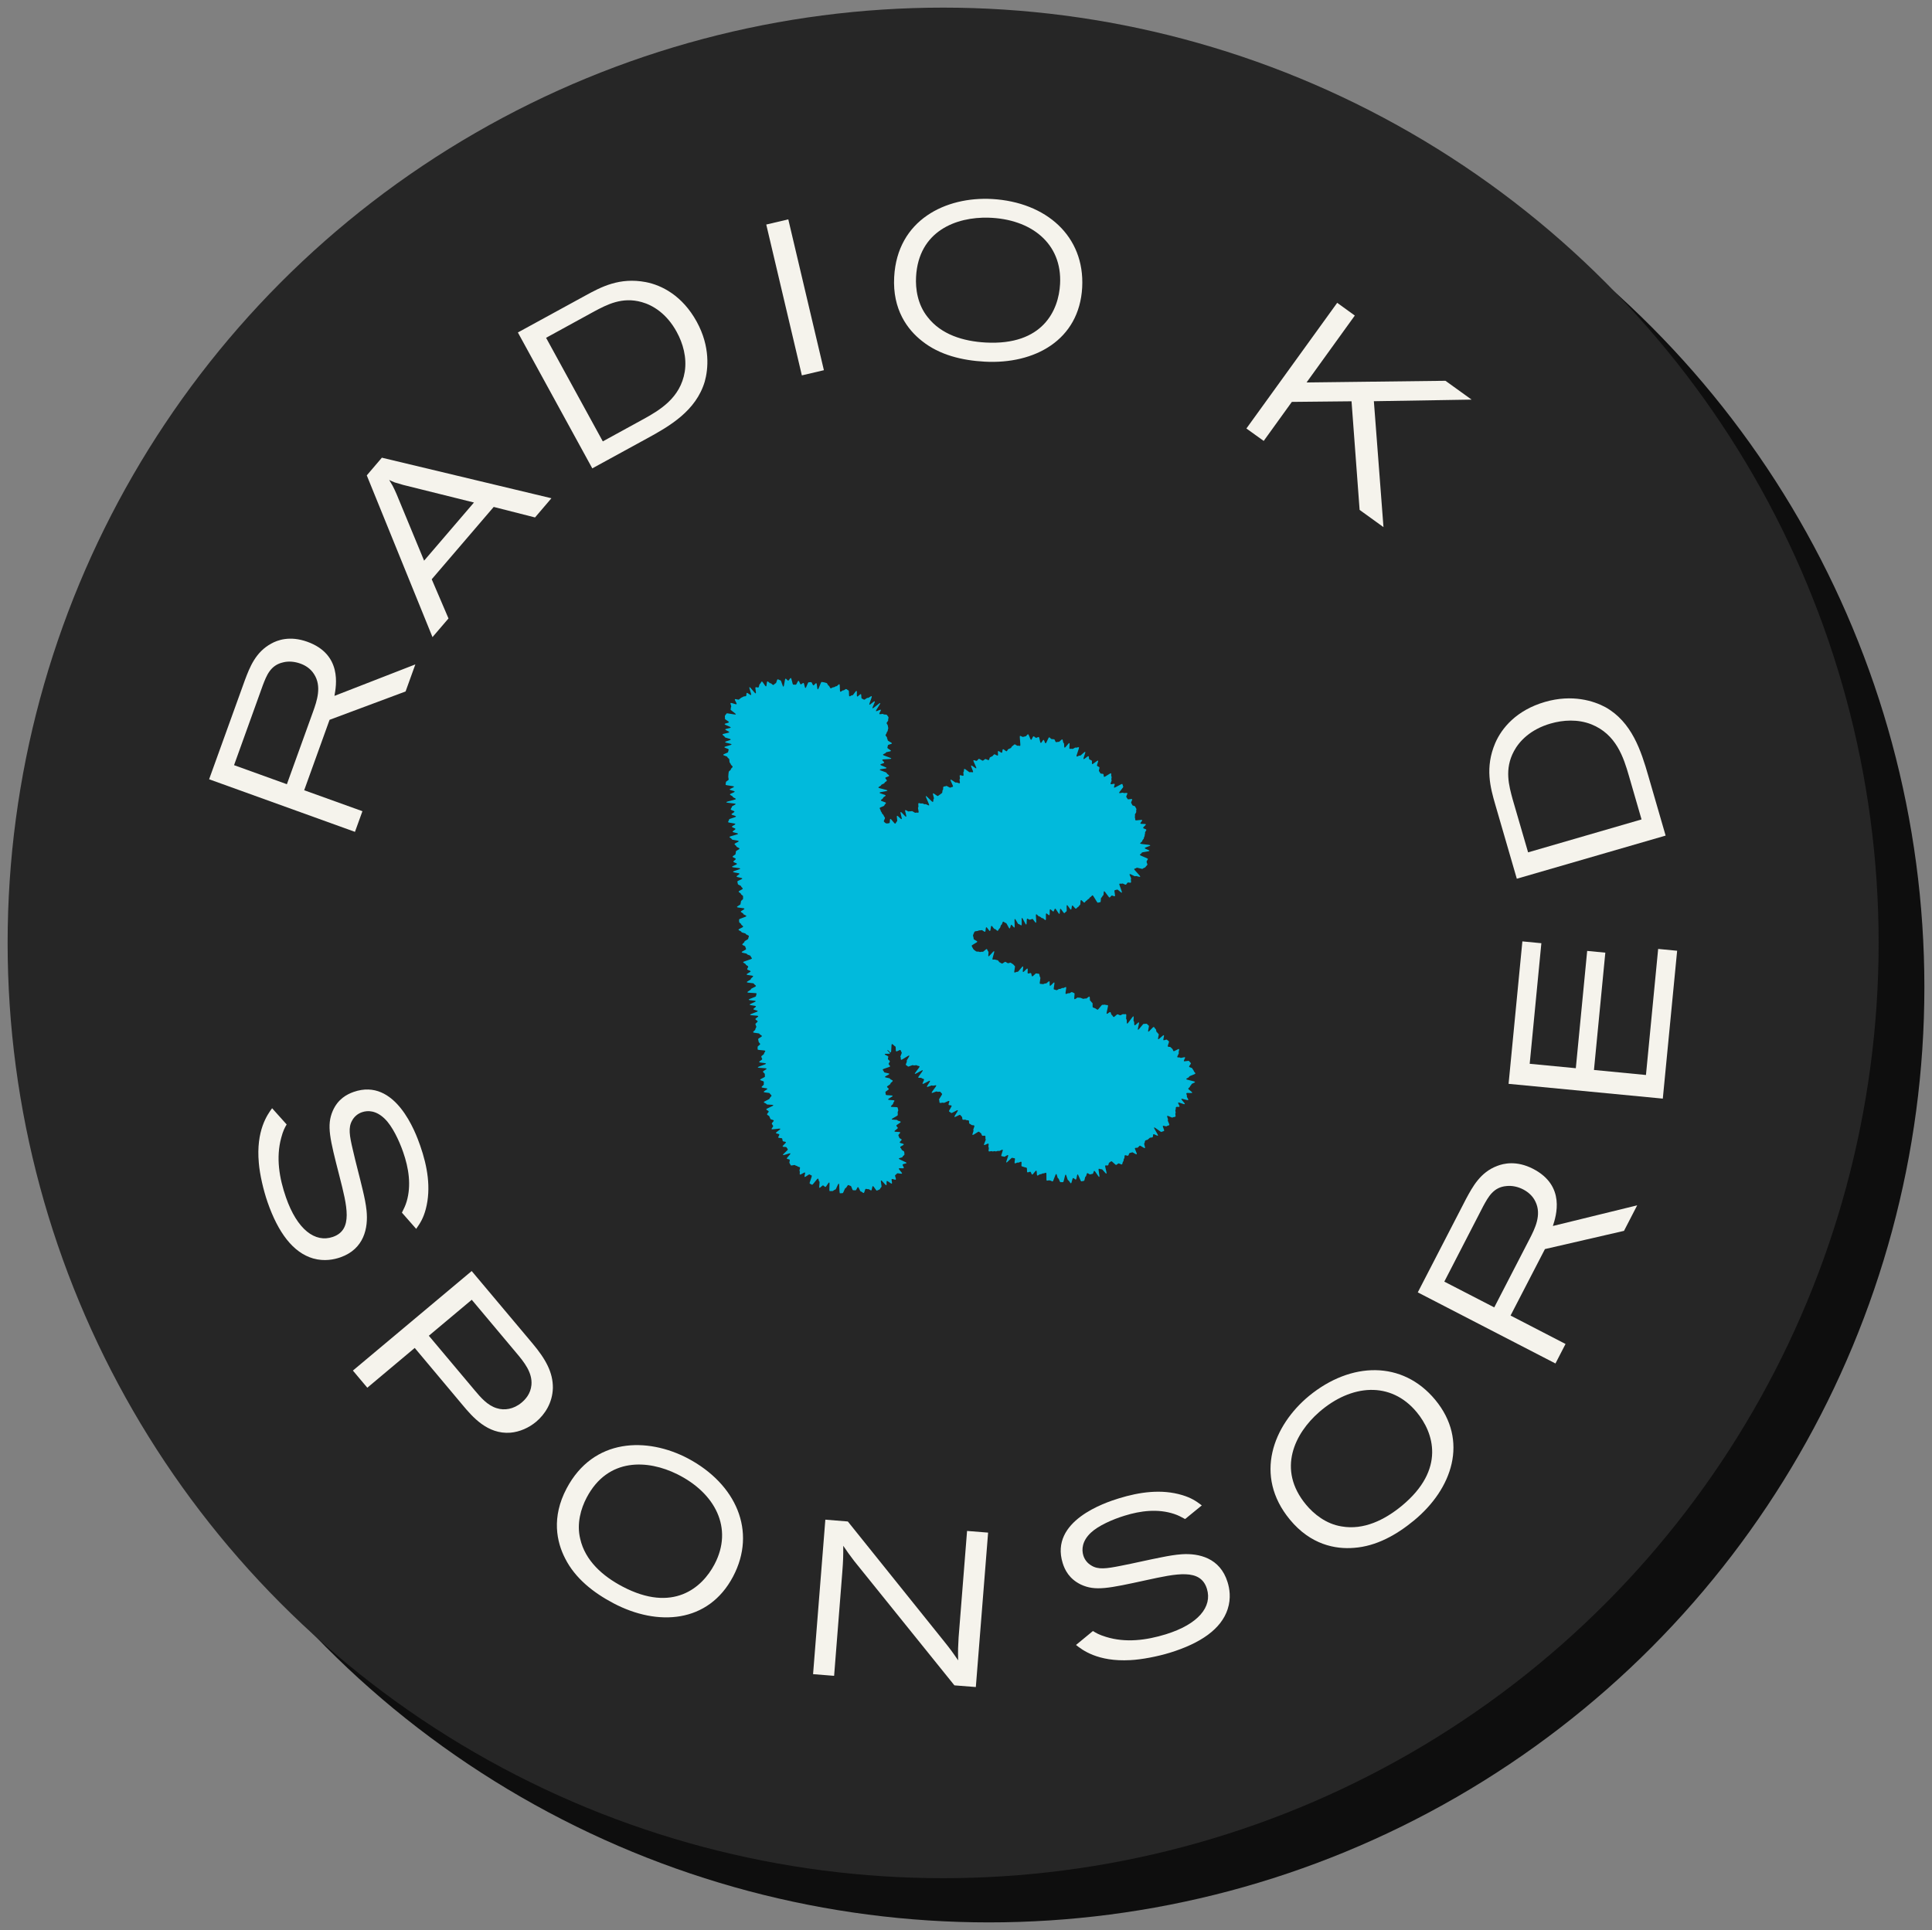
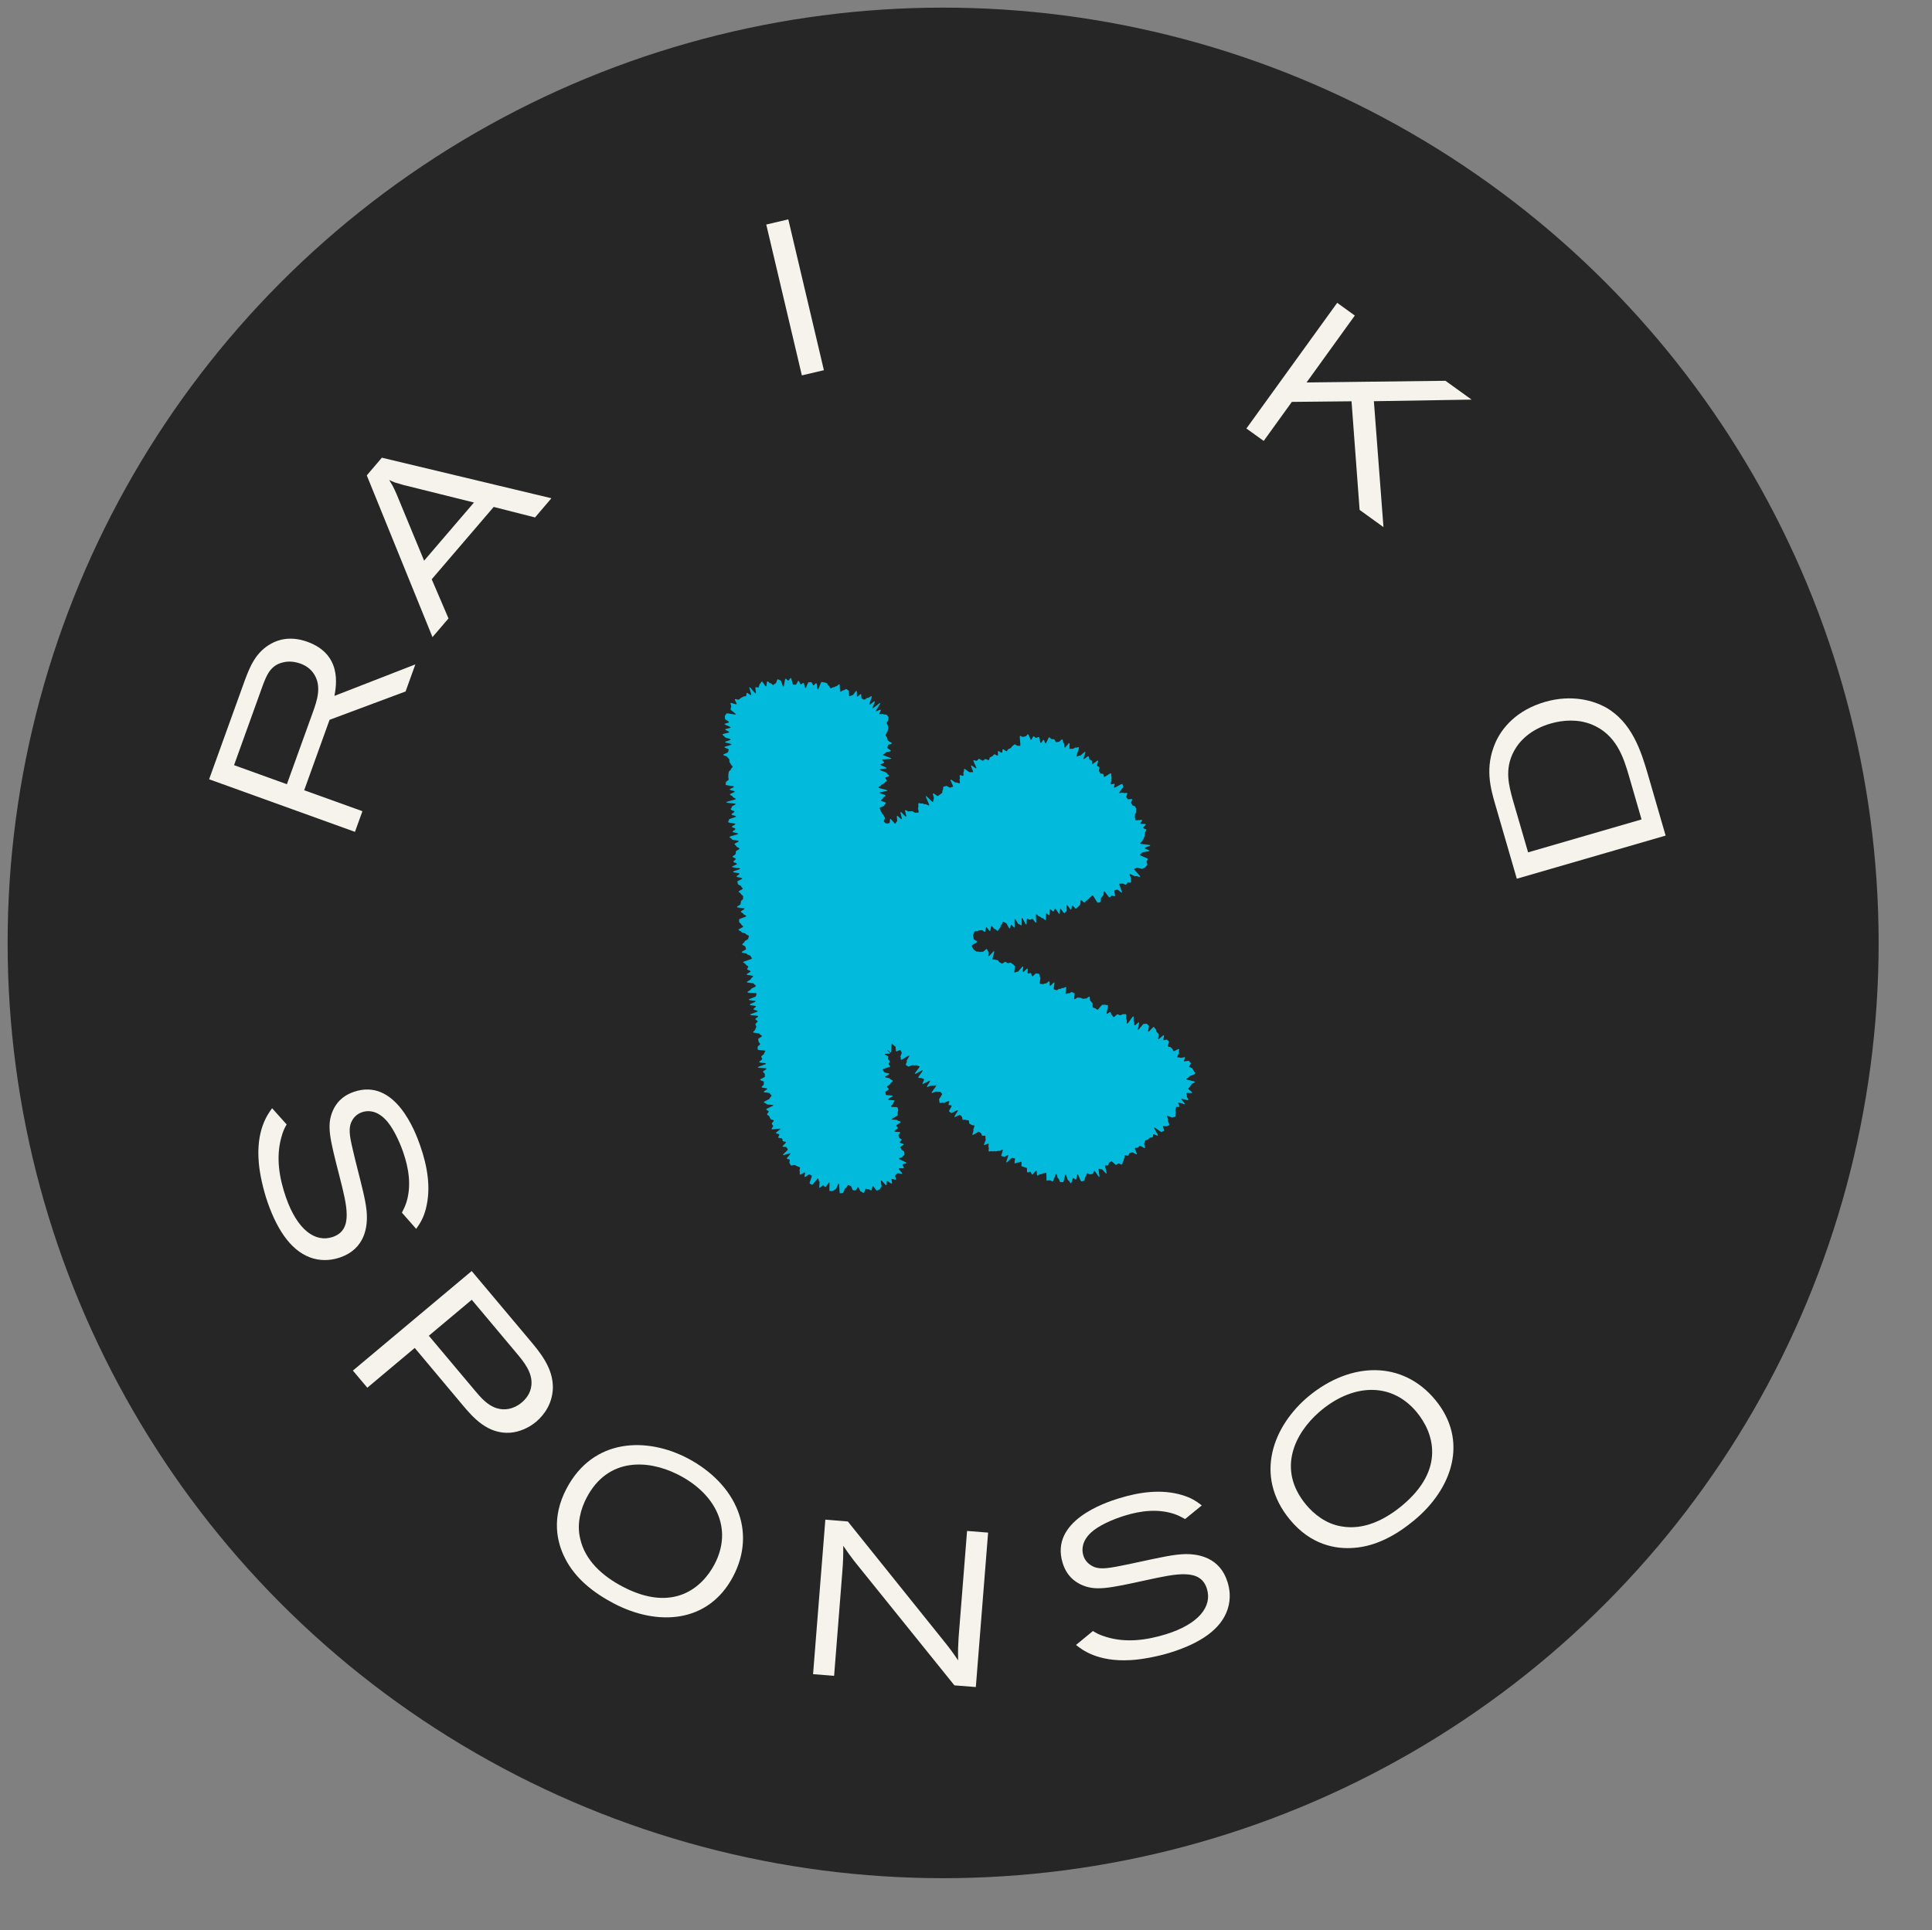
<svg xmlns="http://www.w3.org/2000/svg" version="1.1" id="Layer_1" x="0px" y="0px" viewBox="0 0 253.42 253.22" style="enable-background:new 0 0 253.42 253.22;" xml:space="preserve">
  <rect x="0" y="0" width="253.42" height="253.22" fill="#808080" stroke="none" />
  <style type="text/css">
	.st0{fill:#0E0E0E;}
	.st1{fill:#262626;}
	.st2{fill:#01BADC;}
	.st3{fill:#F5F3EC;}
</style>
-   <circle class="st0" cx="129.71" cy="129.51" r="122.71" />
  <circle class="st1" cx="123.71" cy="123.71" r="122.71" />
  <g>
    <path class="st2" d="M137.31,154.9c-0.11-0.02,0.01-1-0.1-1.03c-0.11-0.03-0.25,0.11-0.36,0.08c-0.11-0.03-0.27,0.14-0.38,0.11   c-0.11-0.03-0.3,0.21-0.41,0.17c-0.1-0.04-0.02-0.61-0.13-0.64c-0.1-0.04-0.44,0.55-0.55,0.51c-0.1-0.04-0.12-0.32-0.22-0.36   c-0.1-0.04-0.29,0.11-0.4,0.07c-0.1-0.04,0-0.55-0.1-0.6c-0.1-0.05-0.22-0.04-0.32-0.09c-0.1-0.05-0.22-0.05-0.32-0.1   c-0.1-0.05,0.04-0.54-0.06-0.59c-0.1-0.05-0.33,0.15-0.42,0.1c-0.1-0.05-0.34,0.15-0.43,0.09c-0.1-0.06,0.09-0.59,0-0.64   c-0.09-0.06-0.24-0.02-0.33-0.08c-0.09-0.06-0.69,0.68-0.78,0.62c-0.09-0.06,0.33-0.91,0.23-0.97c-0.09-0.06-0.44,0.27-0.54,0.21   c-0.09-0.06-0.25-0.03-0.34-0.09c-0.09-0.06,0.26-0.75,0.17-0.82c-0.09-0.06-0.43,0.22-0.52,0.16c-0.09-0.07-0.36,0.11-0.45,0.04   c-0.09-0.07-0.34,0.07-0.42,0c-0.09-0.07-0.34,0.07-0.43,0c-0.09-0.07,0.06-0.44-0.02-0.51c-0.09-0.07,0.06-0.42-0.03-0.49   c-0.09-0.07-0.48,0.24-0.57,0.17c-0.08-0.07,0.29-0.69,0.21-0.76c-0.08-0.07,0.02-0.36-0.06-0.43c-0.08-0.07-0.31,0.03-0.4-0.04   c-0.08-0.07-0.08-0.24-0.16-0.31c-0.08-0.07-0.18-0.13-0.26-0.2c-0.08-0.07-0.76,0.5-0.84,0.42c-0.08-0.08,0.19-0.53,0.11-0.61   c-0.08-0.08,0.2-0.53,0.12-0.61c-0.08-0.08-0.29-0.02-0.37-0.09c-0.08-0.08-0.2-0.11-0.28-0.18c-0.08-0.08,0-0.31-0.08-0.39   c-0.08-0.08-0.3-0.01-0.38-0.09c-0.08-0.08-0.35,0.03-0.42-0.04c-0.08-0.08-0.02-0.29-0.1-0.37c-0.08-0.08-0.15-0.16-0.22-0.24   c-0.08-0.08-0.67,0.34-0.75,0.26c-0.08-0.08,0.52-0.8,0.44-0.88c-0.08-0.08-0.79,0.44-0.87,0.36c-0.08-0.08-0.2-0.12-0.28-0.2   c-0.08-0.08,0.41-0.68,0.33-0.76c-0.08-0.08-0.31-0.02-0.38-0.1c-0.08-0.08,0.14-0.43,0.07-0.51c-0.07-0.08-0.69,0.32-0.76,0.24   c-0.07-0.08-0.42,0.08-0.49-0.01c-0.07-0.08-0.01-0.29-0.08-0.38c-0.07-0.08,0.47-0.71,0.39-0.79c-0.07-0.08-0.14-0.17-0.22-0.25   c-0.07-0.08-0.37,0.04-0.45-0.05c-0.07-0.08-0.62,0.25-0.69,0.17c-0.07-0.08,0.67-0.89,0.6-0.97c-0.07-0.08-0.45,0.1-0.52,0.01   c-0.07-0.08-0.63,0.25-0.7,0.17c-0.07-0.08,0.47-0.7,0.4-0.79c-0.07-0.08-0.89,0.48-0.97,0.4c-0.07-0.08,0.25-0.51,0.18-0.6   c-0.07-0.08-0.25-0.08-0.32-0.16c-0.07-0.08-0.36,0.02-0.43-0.07c-0.07-0.08,0.66-0.87,0.59-0.95c-0.07-0.08-0.97,0.55-1.04,0.47   c-0.07-0.08,0.69-0.9,0.62-0.98c-0.07-0.08-0.28-0.05-0.35-0.13c-0.07-0.08-0.4,0.06-0.48-0.02c-0.08-0.09-0.63,0.24-0.69,0.17   c-0.07-0.09-0.2-0.13-0.27-0.21c-0.07-0.08,0.18-0.42,0.11-0.51c-0.07-0.08,0.4-0.63,0.33-0.72c-0.07-0.08-1,0.63-1.08,0.55   c-0.07-0.07,0.01-0.28-0.07-0.36c-0.07-0.07,0.23-0.53,0.15-0.61c-0.07-0.07-0.08-0.23-0.16-0.3c-0.08-0.08-0.45,0.23-0.56,0.16   c-0.1-0.06,0-0.6-0.12-0.64c-0.12-0.04-0.31-0.31-0.43-0.31c-0.12,0-0.04,1.06-0.16,1.1c-0.11,0.04-0.36-0.38-0.43-0.3   c-0.07,0.08,0.36,0.33,0.32,0.43c-0.04,0.1-0.67-0.01-0.68,0.1c-0.01,0.11,0.47,0.22,0.47,0.33c0,0.11-0.06,0.2-0.05,0.3   c0.01,0.11,0.25,0.2,0.25,0.31c0.01,0.11-0.17,0.23-0.16,0.34c0.01,0.11,0.18,0.2,0.2,0.31c0.01,0.11-0.99,0.32-0.97,0.43   c0.01,0.11,0.16,0.21,0.17,0.32c0.01,0.11,0.67,0.13,0.69,0.24c0.01,0.11-0.59,0.3-0.57,0.41c0.02,0.11,0.66,0.12,0.67,0.23   c0.02,0.11,0.33,0.16,0.35,0.27c0.02,0.11-0.32,0.27-0.3,0.38c0.02,0.11-0.47,0.31-0.45,0.41c0.02,0.11,0.21,0.18,0.23,0.29   c0.02,0.11-0.46,0.31-0.44,0.42c0.02,0.11,0.03,0.22,0.05,0.33s0.88,0.04,0.9,0.15c0.02,0.11-0.62,0.36-0.6,0.47   c0.02,0.11,0.8,0.05,0.83,0.15c0.02,0.11-0.18,0.27-0.16,0.37c0.02,0.11-0.32,0.3-0.3,0.41c0.02,0.11,0.86,0.02,0.88,0.13   c0.03,0.11,0.06,0.21,0.08,0.32c0.03,0.11-0.1,0.25-0.07,0.35c0.03,0.1-0.01,0.22,0.01,0.32c0.03,0.1-0.82,0.45-0.79,0.55   c0.03,0.1,0.72,0.02,0.75,0.13c0.03,0.1,0.4,0.11,0.43,0.21c0.03,0.1-0.61,0.4-0.58,0.51c0.03,0.1,0.17,0.18,0.2,0.28   c0.03,0.1-0.47,0.35-0.44,0.46c0.03,0.1,0.72,0.03,0.75,0.13c0.03,0.1-0.27,0.29-0.24,0.39c0.03,0.11,0.09,0.2,0.12,0.3   c0.02,0.11,0.29,0.16,0.31,0.26c0.02,0.11-0.27,0.26-0.25,0.37c0.02,0.11,0.51,0.14,0.53,0.25c0.01,0.11-0.48,0.27-0.47,0.37   c0.01,0.11,0.18,0.19,0.18,0.3c0,0.11,0.35,0.21,0.35,0.32c0,0.11,0.04,0.23,0.03,0.34c-0.01,0.11-0.24,0.2-0.25,0.31   c-0.01,0.11-0.47,0.13-0.49,0.23c-0.02,0.11,1.04,0.47,1.01,0.57c-0.03,0.1-0.47,0.11-0.51,0.22c-0.04,0.1,0.19,0.34,0.15,0.44   c-0.04,0.1-0.6-0.02-0.65,0.07c-0.05,0.1,0.47,0.56,0.42,0.66c-0.06,0.09-0.59-0.1-0.65-0.01c-0.07,0.09-0.18,0.15-0.25,0.23   c-0.07,0.08,0.16,0.49,0.08,0.57c-0.08,0.08-0.44-0.13-0.53-0.06c-0.08,0.07,0.1,0.53,0.01,0.59c-0.09,0.06-0.55-0.39-0.65-0.34   c-0.09,0.06,0.02,0.5-0.07,0.55c-0.1,0.05-0.59-0.68-0.69-0.63c-0.1,0.05,0.14,0.84,0.03,0.88c-0.1,0.04-0.15,0.29-0.25,0.32   c-0.1,0.04-0.22,0.1-0.33,0.14c-0.1,0.03-0.42-0.62-0.53-0.59c-0.11,0.03-0.1,0.53-0.21,0.56c-0.11,0.02-0.27-0.18-0.38-0.16   c-0.11,0.02-0.23-0.05-0.34-0.04c-0.11,0.02-0.16,0.53-0.27,0.54c-0.11,0.01-0.26-0.2-0.37-0.19c-0.11,0.01-0.26-0.58-0.38-0.58   c-0.11,0.01-0.2,0.42-0.31,0.42c-0.11,0-0.22-0.01-0.33-0.01c-0.11,0-0.21-0.56-0.32-0.57c-0.11,0-0.2-0.1-0.31-0.11   c-0.11-0.01-0.24,0.39-0.35,0.39c-0.11-0.01-0.29,0.68-0.39,0.67c-0.11-0.01-0.24,0.03-0.35,0.02c-0.11-0.01-0.05-1.25-0.16-1.27   c-0.11-0.02-0.35,0.81-0.46,0.79c-0.11-0.02-0.28,0.21-0.38,0.19c-0.11-0.02-0.25,0.02-0.35,0c-0.11-0.03,0.05-1.1-0.06-1.13   c-0.11-0.03-0.4,0.62-0.51,0.59c-0.11-0.03-0.18-0.16-0.29-0.2c-0.11-0.04-0.38,0.35-0.48,0.31c-0.1-0.04,0.08-0.79-0.02-0.83   c-0.1-0.04-0.07-0.34-0.17-0.38c-0.1-0.05-0.69,0.86-0.78,0.81c-0.1-0.05-0.22-0.1-0.31-0.16c-0.09-0.06,0.36-0.99,0.26-1.05   c-0.09-0.06-0.19-0.07-0.28-0.14c-0.09-0.06-0.55,0.38-0.64,0.32c-0.09-0.07,0.12-0.5,0.04-0.57c-0.08-0.07-0.58,0.33-0.66,0.26   c-0.08-0.07,0.03-0.37-0.04-0.45c-0.08-0.08,0.11-0.41,0.03-0.49c-0.08-0.08-0.25-0.06-0.32-0.14c-0.07-0.08-0.25-0.07-0.32-0.15   c-0.07-0.08-0.49,0.11-0.55,0.02c-0.07-0.09-0.1-0.21-0.17-0.3c-0.06-0.09,0.08-0.34,0.02-0.43c-0.06-0.09-0.31-0.06-0.37-0.15   c-0.06-0.09,0.53-0.59,0.47-0.68c-0.06-0.09-0.92,0.3-0.98,0.2c-0.05-0.09,0.69-0.64,0.64-0.74c-0.05-0.1-0.13-0.17-0.18-0.26   c-0.05-0.1-0.45-0.01-0.5-0.11c-0.05-0.1,0.47-0.46,0.43-0.56c-0.05-0.1-0.37-0.06-0.42-0.16c-0.04-0.1-0.03-0.22-0.07-0.32   c-0.04-0.1-0.47-0.04-0.51-0.14c-0.04-0.1,0.17-0.3,0.13-0.4c-0.04-0.1-0.4-0.08-0.44-0.19c-0.04-0.1,0.62-0.45,0.58-0.55   c-0.04-0.1-1.12,0.15-1.15,0.04c-0.03-0.1,0.24-0.31,0.2-0.41c-0.03-0.1-0.13-0.19-0.17-0.3c-0.03-0.1,0.28-0.31,0.25-0.42   c-0.03-0.1-0.41-0.11-0.44-0.22c-0.03-0.11-0.1-0.2-0.13-0.31c-0.03-0.11-0.28-0.16-0.3-0.27c-0.03-0.11,0.24-0.29,0.21-0.39   c-0.03-0.11-0.29-0.16-0.32-0.27c-0.02-0.11,0.95-0.44,0.93-0.54c-0.02-0.11-0.86-0.04-0.89-0.14c-0.02-0.11-0.34-0.16-0.36-0.26   c-0.02-0.11,0.79-0.38,0.77-0.49c-0.02-0.11,0.26-0.27,0.24-0.38c-0.02-0.11-0.21-0.18-0.23-0.29c-0.02-0.11-0.77-0.08-0.79-0.19   c-0.02-0.11,0.48-0.31,0.47-0.41c-0.02-0.11-0.73-0.1-0.75-0.21c-0.02-0.11,0.31-0.27,0.29-0.38c-0.02-0.11,0.02-0.23,0-0.33   c-0.02-0.11-0.46-0.15-0.48-0.26c-0.02-0.11,0.64-0.32,0.63-0.43c-0.02-0.11-0.01-0.22-0.02-0.33c-0.02-0.11-0.22-0.19-0.24-0.3   c-0.02-0.11,0.49-0.29,0.47-0.4c-0.02-0.11-1.14-0.06-1.15-0.17c-0.02-0.11,1.1-0.38,1.08-0.49c-0.02-0.11-0.88-0.1-0.9-0.21   c-0.02-0.11,0.41-0.28,0.4-0.39c-0.02-0.11-0.11-0.21-0.12-0.32c-0.02-0.11,0.38-0.28,0.36-0.39s0.18-0.25,0.16-0.36   c-0.02-0.11-0.98-0.08-1-0.19c-0.02-0.11,0.01-0.23,0-0.33c-0.02-0.11,0.34-0.27,0.33-0.38s-0.19-0.2-0.2-0.31   s-0.04-0.22-0.06-0.33s0.5-0.3,0.49-0.41c-0.02-0.11-0.29-0.18-0.31-0.29s-0.82-0.1-0.84-0.21c-0.02-0.11,0.3-0.27,0.29-0.38   c-0.02-0.11,0.15-0.25,0.13-0.35c-0.02-0.11-0.1-0.21-0.12-0.32s0.3-0.27,0.29-0.38c-0.02-0.11-0.28-0.18-0.29-0.29   c-0.02-0.11,0.39-0.28,0.37-0.39c-0.02-0.11-1.05-0.07-1.07-0.18c-0.02-0.11,1.02-0.37,1-0.48c-0.02-0.11-0.54-0.15-0.56-0.25   c-0.02-0.11,0.35-0.27,0.33-0.38c-0.02-0.11-0.8-0.11-0.82-0.22c-0.02-0.11,0.81-0.34,0.79-0.45s-0.91-0.09-0.92-0.2   c-0.02-0.11,0.98-0.36,0.96-0.47c-0.02-0.11,0.08-0.24,0.07-0.34c-0.02-0.11-1.19-0.05-1.2-0.16c-0.02-0.11,0.47-0.29,0.46-0.4   c-0.02-0.11,0.68-0.32,0.66-0.43c-0.02-0.11-0.25-0.19-0.27-0.3s-0.91-0.09-0.93-0.2c-0.02-0.11,0.55-0.3,0.53-0.41   c-0.02-0.11,0.32-0.27,0.3-0.38c-0.02-0.11-0.84-0.11-0.85-0.22c-0.02-0.11,0.53-0.3,0.52-0.41s-0.43-0.16-0.45-0.27   c-0.02-0.11,0.15-0.24,0.13-0.35c-0.01-0.11-0.3-0.18-0.32-0.29c-0.01-0.11-0.32-0.18-0.34-0.29c-0.01-0.11,1.16-0.38,1.15-0.49   c-0.01-0.11-0.16-0.2-0.17-0.31c-0.01-0.11-0.46-0.16-0.48-0.27c-0.01-0.11-0.68-0.13-0.69-0.24c-0.01-0.11,0.59-0.3,0.57-0.41   c-0.01-0.11-0.08-0.21-0.1-0.32c-0.01-0.11-0.38-0.17-0.39-0.28c-0.01-0.11,0.3-0.26,0.28-0.37c-0.01-0.11,0.51-0.29,0.5-0.4   c-0.01-0.11,0.09-0.23,0.08-0.34c-0.01-0.11-0.38-0.17-0.4-0.28s-0.56-0.15-0.58-0.26c-0.01-0.11-0.36-0.18-0.38-0.29   c-0.01-0.11,0.63-0.3,0.61-0.41c-0.01-0.11-0.24-0.19-0.26-0.3c-0.01-0.11-0.24-0.19-0.26-0.3s0-0.22-0.01-0.33   s0.96-0.34,0.95-0.45c-0.01-0.11-0.39-0.18-0.4-0.29c-0.01-0.11-0.32-0.19-0.33-0.29s0.5-0.28,0.48-0.39   c-0.01-0.11-0.96-0.11-0.98-0.22c-0.01-0.11,0.48-0.28,0.47-0.39c-0.01-0.11,0.06-0.23,0.05-0.34c-0.01-0.11,0.29-0.25,0.28-0.36   c-0.01-0.11,0.01-0.22,0-0.33c-0.01-0.11-0.27-0.19-0.28-0.3c-0.01-0.11-0.29-0.19-0.3-0.3c-0.01-0.11,0.55-0.28,0.54-0.39   c-0.01-0.11-0.21-0.2-0.22-0.31c-0.01-0.11-0.41-0.18-0.42-0.29c-0.01-0.11-0.06-0.22-0.07-0.33c-0.01-0.11,0.66-0.29,0.65-0.4   c-0.01-0.11-0.74-0.15-0.75-0.26c-0.01-0.11,0.39-0.26,0.38-0.37c-0.01-0.11-0.84-0.14-0.85-0.25s0.96-0.31,0.95-0.42   c-0.01-0.11-1.07-0.12-1.08-0.23c-0.01-0.11,0.66-0.28,0.65-0.39c-0.01-0.11-0.46-0.18-0.47-0.29c-0.01-0.11,0.32-0.25,0.31-0.36   s-0.4-0.18-0.41-0.29c-0.01-0.11,0.4-0.26,0.39-0.36s0.05-0.22,0.04-0.33c-0.01-0.11,0.48-0.26,0.47-0.37   c-0.01-0.11-0.39-0.19-0.4-0.29c-0.01-0.11-0.24-0.2-0.25-0.31c-0.01-0.11,0.55-0.27,0.55-0.38c-0.01-0.11-0.9-0.14-0.91-0.25   c-0.01-0.11-0.29-0.2-0.3-0.3c-0.01-0.11,1.13-0.31,1.12-0.42c-0.01-0.11-0.7-0.16-0.71-0.27c-0.01-0.11,0.37-0.25,0.37-0.36   c-0.01-0.11-0.45-0.18-0.46-0.29c-0.01-0.11,0.46-0.26,0.45-0.36c-0.01-0.11-0.95-0.15-0.95-0.25c-0.01-0.11,0.13-0.23,0.12-0.34   c-0.01-0.11,0.92-0.29,0.91-0.4s-0.58-0.18-0.59-0.28c-0.01-0.11,0.4-0.25,0.39-0.36c-0.01-0.11-0.49-0.18-0.49-0.29   c-0.01-0.11,0.16-0.23,0.15-0.34c-0.01-0.11,0.5-0.26,0.5-0.36c-0.01-0.11-1.22-0.13-1.23-0.24c-0.01-0.11,1.26-0.31,1.25-0.42   c-0.01-0.11-0.4-0.19-0.4-0.3c-0.01-0.11-0.36-0.19-0.37-0.3c-0.01-0.11,0.62-0.26,0.62-0.37c-0.01-0.11-0.65-0.18-0.66-0.28   s0.58-0.26,0.57-0.37c-0.01-0.11-1.09-0.15-1.1-0.26c-0.01-0.11,0.05-0.22,0.04-0.33c-0.01-0.11,0.36-0.24,0.36-0.35   c-0.01-0.11-0.04-0.22-0.05-0.33c-0.01-0.11,0.02-0.22,0.02-0.33c-0.01-0.11,0.04-0.22,0.04-0.33c-0.01-0.11,0.29-0.24,0.28-0.35   c-0.01-0.11,0.24-0.23,0.23-0.34s-0.23-0.21-0.24-0.31c-0.01-0.11-0.17-0.21-0.17-0.32c-0.01-0.11-0.02-0.22-0.03-0.33   c-0.01-0.11-0.24-0.2-0.25-0.31c-0.01-0.11-0.53-0.18-0.54-0.29c-0.01-0.11,0.65-0.26,0.64-0.37c-0.01-0.11,0.08-0.22,0.07-0.33   c-0.01-0.11-0.55-0.19-0.56-0.3c-0.01-0.11,0.95-0.26,0.94-0.37c0-0.11-0.85-0.19-0.85-0.3c0-0.11,0.74-0.23,0.74-0.34   c0-0.11-0.78-0.22-0.78-0.32c0-0.11-0.3-0.23-0.3-0.34c0-0.11,0.88-0.19,0.88-0.3c0.01-0.11-0.53-0.26-0.52-0.36   c0.01-0.11,0.71-0.15,0.72-0.26c0.01-0.11-0.82-0.33-0.8-0.44c0.02-0.11,0.54-0.14,0.56-0.25c0.02-0.11-0.54-0.35-0.52-0.46   c0.03-0.11-0.03-0.26,0-0.37c0.03-0.11,0.17-0.21,0.21-0.31c0.04-0.1,1.18,0.21,1.22,0.11c0.04-0.1-0.73-0.55-0.69-0.65   c0.05-0.1,0.02-0.26,0.08-0.35c0.05-0.09-0.14-0.38-0.08-0.48c0.06-0.09,0.72,0.23,0.79,0.14c0.07-0.09-0.3-0.55-0.22-0.64   c0.07-0.08,0.46,0.11,0.54,0.03c0.08-0.08,0.18-0.14,0.26-0.21c0.08-0.07,0.22-0.09,0.3-0.16c0.09-0.07,0.26-0.02,0.35-0.08   c0.09-0.07,0.02-0.35,0.11-0.41c0.09-0.06,0.47,0.33,0.56,0.27c0.09-0.06-0.31-0.97-0.21-1.03c0.1-0.05,0.72,0.87,0.82,0.82   c0.1-0.05-0.12-0.75-0.02-0.8c0.1-0.05,0.27,0.06,0.37,0.02c0.1-0.04,0.09-0.41,0.19-0.45c0.1-0.04,0.15-0.29,0.26-0.33   c0.11-0.03,0.44,0.67,0.55,0.64c0.11-0.03,0.07-0.62,0.18-0.65c0.11-0.03,0.29,0.26,0.4,0.24c0.11-0.02,0.27,0.24,0.38,0.22   c0.11-0.02,0.19-0.2,0.3-0.21c0.11-0.02,0.16-0.52,0.27-0.53c0.11-0.01,0.25,0.14,0.36,0.13c0.11-0.01,0.28,0.84,0.39,0.84   c0.11-0.01,0.17-1.05,0.28-1.06c0.11,0,0.24,0.26,0.35,0.26c0.11,0,0.23-0.34,0.34-0.34c0.11,0,0.21,0.87,0.32,0.87   c0.11,0,0.22,0,0.33,0.01c0.11,0.01,0.25-0.52,0.36-0.51c0.11,0.01,0.19,0.45,0.3,0.46c0.11,0.01,0.24-0.19,0.35-0.18   c0.11,0.01,0.15,0.65,0.26,0.66c0.11,0.01,0.31-0.76,0.42-0.75c0.11,0.01,0.23-0.03,0.34-0.01c0.11,0.02,0.17,0.39,0.28,0.41   c0.11,0.02,0.27-0.3,0.38-0.28c0.11,0.02,0.09,0.79,0.2,0.81c0.11,0.02,0.4-0.99,0.5-0.97c0.11,0.02,0.22,0.03,0.33,0.05   c0.11,0.02,0.22,0.07,0.32,0.09c0.11,0.02,0.17,0.32,0.27,0.34c0.11,0.02,0.16,0.33,0.27,0.35c0.11,0.02,0.26-0.16,0.37-0.13   c0.11,0.02,0.26-0.16,0.37-0.14c0.11,0.02,0.29-0.29,0.4-0.26c0.11,0.02,0.02,0.95,0.13,0.98c0.11,0.02,0.27-0.2,0.38-0.18   c0.11,0.03,0.28-0.2,0.39-0.17c0.11,0.03,0.19,0.15,0.3,0.18c0.11,0.03,0.01,0.74,0.12,0.77c0.11,0.03,0.27-0.17,0.38-0.13   c0.11,0.03,0.44-0.61,0.55-0.58c0.11,0.04-0.02,0.7,0.09,0.74c0.1,0.04,0.38-0.36,0.48-0.31c0.1,0.04,0.02,0.52,0.12,0.57   c0.1,0.05,0.19,0.1,0.29,0.15c0.1,0.05,0.39-0.28,0.49-0.23c0.1,0.05,0.43-0.28,0.52-0.22c0.1,0.06-0.39,1.05-0.3,1.11   c0.09,0.06,0.61-0.51,0.7-0.44c0.09,0.07-0.37,0.84-0.29,0.91c0.09,0.07,0.93-0.75,1.01-0.68c0.08,0.07-0.63,0.97-0.56,1.05   c0.08,0.08,0.57-0.25,0.64-0.17c0.07,0.08-0.26,0.46-0.19,0.55c0.07,0.09,0.46-0.07,0.52,0.02c0.06,0.09,0.42,0.02,0.47,0.11   c0.05,0.1,0.16,0.19,0.2,0.29c0.04,0.1-0.07,0.28-0.04,0.39c0.04,0.1-0.23,0.3-0.2,0.41c0.03,0.1,0.13,0.18,0.15,0.29   c0.02,0.11,0.04,0.21,0.06,0.32c0.02,0.11-0.07,0.22-0.06,0.33c0.01,0.11-0.15,0.21-0.15,0.32c0,0.11-0.14,0.2-0.14,0.31   c0,0.11,0.2,0.21,0.19,0.32c-0.01,0.11,0.1,0.22,0.09,0.33c-0.01,0.11,0.57,0.31,0.55,0.42c-0.02,0.11-0.51,0.14-0.52,0.25   c-0.02,0.11-0.06,0.21-0.07,0.32c-0.02,0.11,0.48,0.3,0.46,0.41c-0.02,0.11-0.64,0.12-0.66,0.23c-0.02,0.11-0.36,0.17-0.38,0.28   c-0.02,0.11,1.11,0.39,1.09,0.5c-0.02,0.11-1.17,0.05-1.18,0.16c-0.02,0.11,0.27,0.26,0.25,0.37c-0.02,0.11-0.49,0.16-0.5,0.27   c-0.01,0.11,0.82,0.33,0.81,0.44c-0.01,0.11-0.88,0.11-0.89,0.22c-0.01,0.11,0.92,0.33,0.91,0.44c-0.01,0.11,0.33,0.25,0.32,0.36   c-0.01,0.11-0.49,0.17-0.5,0.28c-0.01,0.11,0.21,0.24,0.2,0.35c-0.01,0.11-0.29,0.19-0.3,0.3c-0.01,0.11-0.44,0.19-0.45,0.3   c-0.01,0.11-0.35,0.2-0.36,0.31c-0.01,0.11,1.19,0.29,1.19,0.4c-0.01,0.11-1.03,0.17-1.04,0.28c0,0.11,0.8,0.25,0.8,0.36   c0,0.11-0.32,0.21-0.33,0.32c0,0.11-0.29,0.22-0.29,0.33c0,0.11,0.65,0.22,0.66,0.33c0,0.11-0.21,0.22-0.21,0.33   c0,0.11-0.61,0.24-0.61,0.35c0,0.11,0.12,0.22,0.13,0.33c0,0.11,0.15,0.21,0.16,0.32c0.01,0.11,0.22,0.21,0.23,0.32   c0.01,0.11,0.16,0.21,0.17,0.32c0.01,0.16-0.22,0.38-0.12,0.5c0.07,0.09,0.21,0.21,0.32,0.22c0.1,0.02,0.25-0.02,0.37-0.04   c0.11-0.02,0.04-0.51,0.14-0.55c0.1-0.04,0.54,0.67,0.64,0.62c0.1-0.05,0.13-0.25,0.23-0.3c0.1-0.05-0.09-0.68,0.01-0.73   c0.1-0.05,0.5,0.49,0.6,0.44c0.1-0.05-0.23-0.88-0.13-0.94c0.1-0.05,0.63,0.68,0.72,0.62c0.1-0.05-0.21-0.81-0.12-0.86   c0.1-0.06,0.38,0.22,0.48,0.17c0.09-0.06,0.27,0.02,0.36-0.04c0.09-0.06,0.43,0.27,0.52,0.21c0.09-0.06,0.29,0.03,0.38-0.03   c0.09-0.06-0.13-0.62-0.04-0.68c0.09-0.06-0.05-0.48,0.05-0.54c0.09-0.06,0.32,0.09,0.41,0.03c0.09-0.06,0.37,0.16,0.47,0.1   c0.09-0.06,0.41,0.21,0.5,0.15c0.09-0.06-0.51-1.16-0.42-1.22c0.09-0.06,0.83,0.84,0.92,0.77c0.09-0.06,0.03-0.35,0.12-0.41   c0.09-0.06-0.19-0.65-0.1-0.71c0.09-0.06,0.55,0.4,0.64,0.34c0.09-0.06,0.18-0.13,0.27-0.19c0.09-0.06,0.17-0.14,0.26-0.2   c0.09-0.06,0.02-0.34,0.11-0.4c0.09-0.07,0-0.36,0.09-0.42c0.09-0.07,0.25-0.03,0.34-0.1c0.09-0.07,0.49,0.28,0.58,0.21   c0.09-0.07,0.23-0.06,0.32-0.12s-0.4-0.86-0.31-0.92c0.09-0.07,0.63,0.45,0.72,0.38c0.09-0.07,0.4,0.15,0.48,0.08   c0.09-0.07-0.09-0.46,0-0.53c0.09-0.07-0.07-0.43,0.02-0.5c0.09-0.07,0.37,0.11,0.45,0.05c0.09-0.07-0.05-0.42,0.03-0.49   c0.09-0.07,0.02-0.34,0.1-0.4c0.09-0.07,0.67,0.51,0.75,0.44c0.09-0.07,0.31,0.04,0.39-0.02c0.09-0.07-0.33-0.79-0.24-0.86   c0.09-0.07,0.59,0.42,0.67,0.36c0.09-0.06-0.46-0.99-0.37-1.05c0.09-0.06,0.36,0.12,0.45,0.06c0.09-0.07,0.15-0.18,0.24-0.25   c0.09-0.06,0.48,0.3,0.57,0.23c0.09-0.06,0.18-0.13,0.27-0.2c0.09-0.06,0.38,0.18,0.48,0.12s0.07-0.29,0.17-0.35   c0.09-0.06,0.2-0.09,0.3-0.15c0.1-0.06,0.14-0.19,0.24-0.24c0.1-0.06,0.37,0.21,0.47,0.15c0.1-0.06-0.05-0.53,0.05-0.58   c0.1-0.05,0.39,0.27,0.49,0.21c0.1-0.05,0.04-0.4,0.14-0.45c0.1-0.05,0.39,0.31,0.49,0.26c0.1-0.05,0.12-0.24,0.22-0.28   c0.1-0.05,0.2-0.08,0.3-0.13c0.1-0.04,0.13-0.24,0.24-0.28c0.1-0.04,0.17-0.17,0.27-0.21c0.1-0.04,0.31,0.21,0.41,0.18   c0.1-0.04,0.22,0.05,0.32,0.01c0.11-0.03-0.12-1.27-0.01-1.3c0.11-0.03,0.28,0.15,0.39,0.13c0.11-0.02,0.23-0.07,0.34-0.08   c0.11-0.02,0.21-0.26,0.32-0.27c0.11-0.01,0.29,0.74,0.4,0.73c0.11-0.01,0.21-0.46,0.32-0.46c0.11,0,0.23,0.19,0.34,0.2   c0.11,0,0.23-0.12,0.34-0.11c0.11,0.01,0.16,0.77,0.27,0.78c0.11,0.01,0.26-0.41,0.37-0.4c0.11,0.01,0.15,0.43,0.26,0.45   c0.11,0.02,0.37-0.81,0.48-0.79c0.11,0.02,0.19,0.21,0.3,0.23c0.11,0.03,0.23,0,0.34,0.03c0.11,0.03,0.14,0.33,0.24,0.37   c0.11,0.03,0.25-0.06,0.36-0.03c0.1,0.03,0.37-0.36,0.47-0.32c0.1,0.04,0.08,0.44,0.19,0.48c0.1,0.04,0.01,0.55,0.12,0.6   c0.1,0.04,0.52-0.65,0.62-0.6c0.1,0.04-0.07,0.69,0.03,0.74c0.1,0.05,0.25-0.03,0.35,0.02c0.1,0.05,0.36-0.22,0.46-0.17   c0.1,0.05,0.31-0.09,0.41-0.04c0.1,0.05-0.4,1.15-0.3,1.2c0.1,0.06,0.34-0.16,0.43-0.1c0.09,0.06,0.61-0.56,0.7-0.5   c0.09,0.06-0.31,0.89-0.22,0.95c0.09,0.06,0.56-0.44,0.65-0.38c0.09,0.06,0.03,0.35,0.12,0.42c0.09,0.06,0.21,0.08,0.3,0.15   c0.09,0.07-0.02,0.39,0.06,0.46c0.09,0.07,0.68-0.52,0.77-0.45c0.09,0.07-0.21,0.62-0.12,0.69c0.09,0.07,0.2,0.1,0.29,0.17   c0.08,0.07-0.12,0.47-0.03,0.54c0.08,0.07,0.1,0.2,0.19,0.28c0.08,0.07,0.28,0.01,0.36,0.08c0.08,0.08,0.02,0.29,0.1,0.37   c0.08,0.08,0.83-0.54,0.91-0.46c0.08,0.08-0.02,0.33,0.06,0.41c0.08,0.08-0.07,0.37,0.01,0.45c0.08,0.08-0.19,0.46-0.11,0.55   c0.07,0.08,0.43-0.1,0.51-0.02c0.07,0.08-0.13,0.4-0.06,0.48c0.07,0.08,1-0.55,1.07-0.47c0.07,0.09,0.06,0.24,0.13,0.33   c0.07,0.09-0.6,0.75-0.54,0.84c0.07,0.09,0.48-0.09,0.55-0.01c0.07,0.09,0.45-0.05,0.52,0.04c0.06,0.09-0.19,0.41-0.13,0.5   c0.06,0.09,0.12,0.18,0.18,0.28c0.06,0.09,0.52-0.07,0.58,0.02c0.06,0.09-0.18,0.38-0.12,0.47c0.06,0.09,0.09,0.2,0.15,0.3   c0.06,0.1,0.31,0.08,0.36,0.18c0.05,0.1,0.11,0.2,0.16,0.29c0.05,0.1-0.06,0.28-0.01,0.38c0.05,0.1-0.22,0.35-0.17,0.45   c0.05,0.1-0.04,0.25,0,0.35c0.05,0.1,0.02,0.22,0.06,0.32c0.04,0.1,0.85-0.11,0.89,0c0.04,0.1-0.27,0.34-0.23,0.44   c0.04,0.1,0.68,0.01,0.71,0.11c0.03,0.11-0.38,0.36-0.35,0.47c0.03,0.11,0.38,0.13,0.41,0.24c0.03,0.11-0.19,0.28-0.16,0.39   c0.03,0.11-0.07,0.25-0.05,0.35c0.02,0.11-0.12,0.25-0.11,0.36c0.02,0.11-0.22,0.25-0.2,0.36c0.01,0.11-0.29,0.23-0.28,0.34   c0.01,0.11,1.32,0.14,1.32,0.25c0,0.11-0.72,0.25-0.72,0.36c0,0.11,0.62,0.25,0.61,0.35c-0.01,0.11-1,0.15-1.01,0.26   c-0.01,0.11-0.22,0.16-0.24,0.27c-0.02,0.11,1.07,0.44,1.05,0.55c-0.03,0.11-0.14,0.22-0.17,0.33c-0.03,0.11,0.13,0.32,0.1,0.42   c-0.04,0.1-0.2,0.2-0.24,0.3c-0.05,0.1-0.3,0.12-0.36,0.22c-0.05,0.1-0.77-0.2-0.83-0.11c-0.06,0.09-0.24,0.07-0.3,0.15   c-0.06,0.09,0.86,0.92,0.79,1.01c-0.07,0.09-0.55-0.16-0.63-0.07c-0.07,0.08-0.67-0.34-0.75-0.27c-0.08,0.08,0.26,0.56,0.18,0.64   c-0.08,0.07,0.06,0.4-0.03,0.47c-0.08,0.07-0.34-0.06-0.42,0.01c-0.09,0.07-0.13,0.2-0.22,0.26c-0.09,0.06-0.41-0.2-0.5-0.14   c-0.09,0.06-0.27-0.03-0.36,0.03c-0.09,0.06,0.42,1.11,0.32,1.16c-0.09,0.06-0.53-0.46-0.62-0.4c-0.1,0.05-0.23,0.04-0.32,0.09   c-0.1,0.05,0.12,0.73,0.02,0.78c-0.1,0.05-0.32-0.13-0.42-0.08c-0.1,0.05-0.16,0.21-0.26,0.25c-0.1,0.05-0.62-0.86-0.72-0.82   c-0.1,0.04-0.03,0.5-0.13,0.54c-0.1,0.04-0.13,0.26-0.24,0.3c-0.1,0.04-0.03,0.55-0.13,0.59c-0.1,0.04-0.23,0.03-0.33,0.07   c-0.1,0.04-0.59-1-0.7-0.97c-0.1,0.04-0.16,0.19-0.27,0.23c-0.11,0.04-0.15,0.23-0.26,0.26c-0.11,0.03-0.17,0.19-0.27,0.22   c-0.1,0.03-0.16,0.22-0.26,0.25c-0.1,0.03-0.34-0.36-0.45-0.33s-0.03,0.61-0.13,0.64c-0.1,0.03-0.15,0.23-0.26,0.27   c-0.1,0.03-0.17,0.18-0.27,0.22c-0.1,0.03-0.38-0.45-0.48-0.42c-0.1,0.03-0.06,0.51-0.17,0.54c-0.1,0.03-0.43-0.63-0.53-0.59   s0.03,0.8-0.07,0.83c-0.1,0.03-0.17,0.18-0.27,0.22c-0.1,0.03-0.42-0.6-0.52-0.57c-0.1,0.03-0.03,0.63-0.13,0.67   c-0.1,0.03-0.46-0.72-0.56-0.69c-0.1,0.03-0.12,0.33-0.23,0.37c-0.1,0.03-0.32-0.31-0.43-0.28c-0.1,0.03,0,0.74-0.1,0.77   c-0.1,0.03-0.31-0.26-0.41-0.23c-0.1,0.03,0.03,0.84-0.08,0.87c-0.1,0.03-0.31-0.28-0.42-0.25c-0.1,0.03-0.3-0.25-0.4-0.22   c-0.1,0.03-0.32-0.32-0.42-0.29c-0.1,0.03,0.08,1.08-0.02,1.11c-0.1,0.03-0.38-0.53-0.48-0.5c-0.1,0.03-0.2,0.08-0.31,0.1   c-0.1,0.03-0.27-0.16-0.37-0.13c-0.1,0.03-0.02,0.74-0.12,0.77c-0.1,0.03-0.46-0.9-0.56-0.88c-0.1,0.03,0.03,0.96-0.07,0.98   s-0.27-0.18-0.37-0.16c-0.1,0.03-0.39-0.7-0.5-0.68c-0.1,0.03,0.05,1.1-0.05,1.13s-0.31-0.38-0.41-0.36s-0.11,0.45-0.22,0.48   c-0.1,0.02-0.39-0.74-0.49-0.72c-0.1,0.02-0.26-0.19-0.36-0.17s-0.13,0.39-0.23,0.41c-0.1,0.02-0.13,0.43-0.23,0.46   s-0.16,0.31-0.26,0.33c-0.1,0.02-0.27-0.26-0.39-0.24c-0.11,0.02-0.31-0.44-0.42-0.41c-0.11,0.02-0.09,0.65-0.2,0.67   c-0.11,0.03-0.37-0.52-0.48-0.49c-0.11,0.03-0.05,0.55-0.16,0.59c-0.11,0.04-0.37-0.26-0.47-0.21c-0.1,0.05-0.33,0-0.41,0.07   c-0.09,0.07-0.42,0.04-0.49,0.13c-0.07,0.08-0.15,0.33-0.2,0.44c-0.05,0.1,0.1,0.37,0.07,0.49c-0.03,0.11,0.47,0.28,0.48,0.38   c0.01,0.11-0.78,0.45-0.74,0.55c0.04,0.1,0.17,0.35,0.23,0.44c0.06,0.09,0.27,0.21,0.35,0.28c0.08,0.07,0.35,0,0.44,0.07   c0.09,0.06,0.32-0.06,0.41-0.01c0.09,0.06,0.47-0.41,0.56-0.36c0.1,0.05,0.1,0.27,0.19,0.32c0.1,0.05-0.06,0.58,0.03,0.63   c0.1,0.05,0.64-0.72,0.74-0.67c0.1,0.05-0.3,1.04-0.21,1.09c0.1,0.05,0.27-0.03,0.36,0.02c0.1,0.05,0.23,0.04,0.33,0.09   c0.1,0.05,0.14,0.21,0.24,0.26c0.1,0.05,0.19,0.11,0.29,0.16c0.1,0.05,0.39-0.27,0.48-0.22c0.1,0.05,0.19,0.12,0.29,0.17   c0.1,0.05,0.3-0.1,0.4-0.05c0.1,0.05,0.18,0.13,0.28,0.18c0.1,0.05,0.15,0.19,0.25,0.24c0.1,0.05-0.14,0.8-0.05,0.85   s0.31-0.13,0.41-0.08s0.61-0.76,0.71-0.71c0.1,0.05-0.09,0.68,0.01,0.73c0.1,0.05,0.48-0.5,0.58-0.45c0.1,0.05-0.04,0.6,0.06,0.64   c0.1,0.05,0.29-0.09,0.39-0.04c0.1,0.05,0.07,0.38,0.17,0.42c0.1,0.05,0.45-0.44,0.55-0.39c0.1,0.05,0.23,0.02,0.34,0.06   c0.1,0.05,0.06,0.39,0.16,0.44c0.1,0.05-0.13,0.81-0.03,0.86s0.24,0.01,0.34,0.05c0.1,0.05,0.3-0.13,0.4-0.08   c0.1,0.05,0.39-0.33,0.49-0.29s-0.01,0.55,0.09,0.59s0.46-0.48,0.56-0.44c0.1,0.05-0.15,0.87-0.05,0.91   c0.1,0.05,0.22,0.05,0.32,0.1c0.1,0.05,0.33-0.2,0.43-0.16c0.1,0.05,0.32-0.17,0.42-0.12s0.32-0.16,0.42-0.12   c0.1,0.05-0.14,0.85-0.04,0.89c0.1,0.05,0.3-0.13,0.4-0.08c0.1,0.05,0.33-0.19,0.43-0.15c0.1,0.05,0.2,0.09,0.3,0.14   c0.1,0.05-0.08,0.73,0.02,0.78c0.1,0.05,0.36-0.25,0.46-0.21c0.1,0.05,0.24,0,0.34,0.04c0.1,0.05,0.21,0.07,0.31,0.12   c0.1,0.05,0.28-0.08,0.38-0.03s0.37-0.29,0.47-0.25s0.01,0.51,0.12,0.55c0.1,0.05,0.15,0.22,0.25,0.26s-0.01,0.57,0.09,0.61   c0.1,0.05,0.21,0.07,0.31,0.12s0.18,0.13,0.28,0.18c0.1,0.05,0.56-0.69,0.66-0.65s0.27-0.05,0.37,0c0.1,0.05,0.24,0.02,0.34,0.06   c0.1,0.05-0.25,1.08-0.15,1.12c0.1,0.05,0.37-0.27,0.47-0.22s0.09,0.32,0.19,0.37s0.14,0.23,0.24,0.27   c0.1,0.05,0.43-0.39,0.53-0.35c0.1,0.05,0.21,0.07,0.31,0.12c0.1,0.05,0.33-0.18,0.43-0.14c0.1,0.05,0.26-0.04,0.36,0.01   s-0.05,0.62,0.05,0.67c0.1,0.05,0,0.51,0.1,0.56c0.1,0.05,0.72-1,0.82-0.95c0.1,0.05-0.05,0.6,0.05,0.65   c0.1,0.05,0.01,0.47,0.11,0.52c0.1,0.05,0.46-0.43,0.56-0.38c0.1,0.05-0.22,0.92-0.12,0.97c0.1,0.05,0.67-0.83,0.77-0.78   c0.1,0.05,0.28-0.05,0.38,0c0.1,0.05,0.16,0.18,0.26,0.23c0.1,0.05-0.16,0.74-0.06,0.8c0.1,0.05,0.63-0.68,0.73-0.62   c0.09,0.05,0.14,0.22,0.23,0.27c0.09,0.06,0.06,0.34,0.15,0.4c0.09,0.06,0.15,0.19,0.24,0.25c0.09,0.06-0.14,0.63-0.05,0.69   c0.09,0.06,0.65-0.59,0.74-0.53c0.09,0.06-0.13,0.59-0.05,0.65c0.09,0.06,0.36-0.12,0.45-0.06c0.09,0.06,0.17,0.14,0.26,0.21   c0.09,0.07-0.22,0.63-0.13,0.69c0.09,0.07,0.26,0.01,0.35,0.08c0.08,0.07,0.15,0.15,0.23,0.22c0.08,0.07,0.08,0.22,0.16,0.3   c0.08,0.08,0.65-0.35,0.72-0.27c0.08,0.08-0.1,0.4-0.03,0.48c0.07,0.08-0.26,0.5-0.19,0.58c0.07,0.08,0.32,0,0.39,0.08   c0.07,0.09,0.56-0.14,0.62-0.05c0.06,0.09-0.21,0.4-0.15,0.49c0.06,0.09,0.63-0.1,0.68-0.01c0.05,0.1,0.18,0.18,0.23,0.28   c0.05,0.1-0.26,0.37-0.22,0.47c0.04,0.1,0.38,0.12,0.41,0.22s0.17,0.21,0.19,0.32c0.02,0.11,0.2,0.23,0.22,0.34   c0.02,0.11-0.83,0.32-0.82,0.43c0.01,0.11-0.38,0.2-0.38,0.31c0,0.11,1.16,0.27,1.15,0.38c-0.01,0.11-0.44,0.19-0.46,0.3   c-0.02,0.11-0.18,0.19-0.2,0.3c-0.02,0.11-0.2,0.17-0.23,0.27c-0.03,0.11,0.56,0.43,0.52,0.54c-0.04,0.1-0.71-0.04-0.76,0.07   c-0.04,0.1,0.11,0.29,0.06,0.39c-0.05,0.1,0.24,0.39,0.18,0.49c-0.05,0.1-0.84-0.23-0.9-0.14c-0.06,0.09,0.51,0.58,0.45,0.68   c-0.06,0.09-0.81-0.29-0.87-0.19c-0.06,0.09,0.23,0.43,0.17,0.52c-0.07,0.09-0.38-0.02-0.45,0.07c-0.07,0.09,0,0.28-0.07,0.36   c-0.07,0.09,0.07,0.35,0,0.44c-0.07,0.08,0.06,0.36-0.01,0.44c-0.07,0.08-0.29,0.04-0.37,0.12c-0.08,0.08-0.63-0.29-0.7-0.21   c-0.08,0.08,0.16,0.46,0.08,0.54c-0.08,0.08,0.26,0.58,0.18,0.66c-0.08,0.08-0.25,0.07-0.33,0.15c-0.08,0.08-0.42-0.11-0.5-0.04   c-0.08,0.08,0.23,0.57,0.15,0.65c-0.08,0.08-0.25,0.07-0.33,0.14c-0.08,0.08-0.89-0.66-0.98-0.58c-0.08,0.07,0.59,1,0.51,1.07   c-0.08,0.07-0.52-0.25-0.6-0.18c-0.08,0.07-0.02,0.32-0.11,0.39c-0.09,0.07-0.29,0.01-0.37,0.08c-0.09,0.07-0.17,0.15-0.25,0.22   c-0.09,0.07-0.25,0.06-0.33,0.13c-0.09,0.07-0.05,0.3-0.13,0.37c-0.09,0.07,0.16,0.55,0.08,0.62c-0.09,0.07-0.61-0.38-0.69-0.31   c-0.09,0.07-0.15,0.17-0.24,0.24c-0.09,0.07-0.29,0-0.38,0.07c-0.08,0.07,0.32,0.74,0.23,0.81c-0.09,0.07-0.53-0.31-0.62-0.25   c-0.09,0.07-0.24,0.04-0.33,0.11c-0.09,0.07-0.08,0.26-0.17,0.32c-0.09,0.07-0.34-0.1-0.43-0.04c-0.09,0.06-0.01,0.36-0.1,0.42   c-0.09,0.06-0.04,0.34-0.13,0.4c-0.09,0.06-0.06,0.31-0.16,0.37c-0.09,0.06-0.38-0.18-0.47-0.12c-0.09,0.06-0.18,0.13-0.27,0.19   c-0.09,0.06-0.56-0.53-0.66-0.48c-0.1,0.05-0.17,0.13-0.26,0.18c-0.1,0.05-0.07,0.31-0.17,0.36c-0.1,0.05-0.25-0.03-0.35,0.02   c-0.1,0.05,0.25,1.02,0.15,1.06c-0.1,0.05-0.53-0.62-0.63-0.57c-0.1,0.04-0.28-0.1-0.38-0.06c-0.1,0.04,0.17,1.03,0.07,1.07   c-0.1,0.04-0.55-0.84-0.66-0.8c-0.1,0.04-0.1,0.35-0.21,0.39c-0.1,0.03-0.22,0.04-0.32,0.07c-0.1,0.03-0.28-0.18-0.38-0.16   c-0.11,0.03-0.11,0.42-0.22,0.45c-0.11,0.03-0.11,0.54-0.22,0.56c-0.11,0.02-0.23,0.05-0.34,0.07c-0.11,0.02-0.39-0.94-0.49-0.92   c-0.11,0.02-0.12,0.67-0.23,0.68c-0.11,0.01-0.25-0.21-0.36-0.2c-0.11,0.01-0.18,0.68-0.28,0.69c-0.11,0.01-0.25-0.39-0.36-0.39   c-0.11,0-0.23-0.75-0.34-0.75c-0.11,0-0.23,1-0.34,0.99c-0.11,0-0.24,0-0.34,0c-0.11-0.01-0.19-0.49-0.3-0.5   c-0.11-0.01-0.15-0.56-0.26-0.57c-0.11-0.01-0.37,0.99-0.47,0.98c-0.11-0.02-0.22-0.11-0.33-0.13   C137.56,154.82,137.41,154.92,137.31,154.9z" />
  </g>
  <g>
    <g>
      <path class="st3" d="M27.43,102.24l4.69-13c0.63-1.67,1.39-3.69,3.48-4.81c0.77-0.43,2.4-1.06,4.71-0.23    c4.58,1.65,3.8,5.75,3.56,7.1l10.61-4.13l-1.28,3.55l-9.97,3.72l-3.33,9.24l7.64,2.75l-0.98,2.71L27.43,102.24z M30.7,100.39    l6.93,2.5l3.41-9.45c0.54-1.49,1.19-3.4,0.15-5c-0.45-0.71-1.12-1.14-1.8-1.38c-0.73-0.26-1.53-0.34-2.24-0.16    c-1.69,0.37-2.19,1.75-2.67,2.99L30.7,100.39z" />
      <path class="st3" d="M48.11,62.37l1.98-2.32l22.24,5.32l-2.15,2.52l-5.42-1.38l-8.13,9.49l2.2,5.14l-2.1,2.45L48.11,62.37z     M52.88,63.62c-0.36-0.12-0.73-0.21-1.09-0.32c-0.25-0.1-0.51-0.21-0.74-0.33c0.14,0.23,0.3,0.49,0.45,0.76    c0.19,0.35,0.34,0.71,0.51,1.08l3.62,8.75l6.54-7.63L52.88,63.62z" />
-       <path class="st3" d="M67.93,43.62l8.87-4.85c2.05-1.12,4.46-2.41,7.9-1.76c2.09,0.4,4.81,1.77,6.69,5.2    c1.8,3.28,1.51,6.23,1.05,7.86c-1.15,3.84-4.59,5.83-7.6,7.47l-7.15,3.91L67.93,43.62z M71.63,44.32l7.44,13.59l5.2-2.85    c2.25-1.23,4.98-2.83,5.55-6.29c0.29-1.87-0.23-3.72-1.06-5.23c-1.31-2.4-3.13-3.5-4.57-3.9c-2.6-0.74-4.6,0.35-6.23,1.21    L71.63,44.32z" />
      <path class="st3" d="M100.51,29.46l2.89-0.68l4.67,19.79l-2.89,0.68L100.51,29.46z" />
-       <path class="st3" d="M141.95,37.71c-0.38,6.93-6.26,10.1-12.79,9.74c-2.96-0.16-5.92-0.87-8.21-2.7c-1.91-1.49-3.9-4.14-3.66-8.42    c0.41-7.5,6.78-10.56,12.85-10.22C137.22,26.52,142.31,30.98,141.95,37.71z M120.16,36.31c-0.09,1.58,0.2,3.64,1.5,5.27    c1.78,2.32,4.7,3.2,7.63,3.36c7.5,0.41,9.58-4.23,9.76-7.68c0.29-5.35-3.83-8.54-9.38-8.7C125.44,28.44,120.49,30.3,120.16,36.31z    " />
      <path class="st3" d="M175.4,39.73l2.31,1.67l-6.33,8.78l18.22-0.22l3.43,2.47l-12.82,0.21l1.26,16.52l-3.13-2.26l-1.06-14.25    l-7.83,0.08l-3.69,5.12l-2.27-1.63L175.4,39.73z" />
    </g>
    <g>
      <path class="st3" d="M37.6,147.53c-0.25,0.42-0.47,0.83-0.71,1.74c-0.71,2.6-0.26,5.3,0.62,7.83c1.47,4.22,3.82,5.99,6.16,5.18    c2.67-0.93,1.86-4.03,0.86-7.95c-1.27-4.96-1.71-6.66-0.88-8.59c0.68-1.55,1.84-2.16,2.74-2.48c5.47-1.9,8.12,5.29,8.73,7.06    c0.94,2.69,1.45,5.56,0.73,8.31c-0.32,1.18-0.69,1.79-1.26,2.6l-1.87-2.13c0.27-0.55,0.45-0.89,0.62-1.46    c0.63-2.14,0.27-4.39-0.46-6.49c-0.54-1.55-1.43-3.41-2.4-4.35c-1.12-1.11-2.23-1.15-3.02-0.87c-0.57,0.2-1.01,0.6-1.27,1.08    c-0.53,0.92-0.35,1.98,0.09,3.84c0.41,1.81,0.9,3.56,1.32,5.37c0.2,0.84,0.39,1.73,0.48,2.61c0.23,2.24-0.29,5.04-3.45,6.14    c-0.79,0.27-2.06,0.56-3.55,0.14c-2.64-0.76-4.6-3.4-5.98-7.37c-0.55-1.58-1.03-3.67-1.15-5.15c-0.39-4.28,1.14-6.37,1.74-7.19    L37.6,147.53z" />
      <path class="st3" d="M69.85,176.26c1.72,2.05,2.69,3.79,2.67,5.84c-0.05,1.96-1.06,3.48-2.19,4.43c-0.95,0.8-2.18,1.34-3.38,1.44    c-3,0.23-4.97-2.07-6.28-3.64l-6.27-7.48l-6.22,5.22l-1.89-2.25l15.58-13.06L69.85,176.26z M62.29,182.44    c0.74,0.88,1.65,1.96,2.88,2.32c0.97,0.31,2.19,0.15,3.25-0.74c0.49-0.41,1.18-1.14,1.29-2.32c0.14-1.62-0.96-2.99-2-4.22    l-5.83-6.95l-5.63,4.72L62.29,182.44z" />
      <path class="st3" d="M96.16,206.84c-3.24,6.14-9.9,6.56-15.69,3.51c-2.62-1.38-5.02-3.26-6.34-5.88    c-1.11-2.15-1.82-5.38,0.19-9.18c3.51-6.65,10.57-6.77,15.94-3.93C96.54,194.71,99.3,200.88,96.16,206.84z M76.95,196.49    c-0.74,1.4-1.34,3.4-0.84,5.42c0.65,2.85,2.93,4.87,5.53,6.24c6.65,3.51,10.47,0.15,12.08-2.91c2.5-4.74,0.09-9.36-4.9-11.83    C85.03,191.53,79.75,191.16,76.95,196.49z" />
      <path class="st3" d="M111.21,199.62l12.51,15.58c0.89,1.11,1.08,1.36,1.96,2.64c-0.03-1.45-0.01-1.71,0.06-3l1.11-13.98l2.76,0.22    L128,221.34l-2.81-0.22l-13.15-16.32c-0.68-0.89-0.89-1.2-1.43-1.99c0,1.42,0,1.82-0.13,3.51l-1.07,13.55l-2.76-0.22l1.61-20.27    L111.21,199.62z" />
      <path class="st3" d="M143.36,213.99c0.41,0.26,0.82,0.5,1.71,0.77c2.57,0.8,5.29,0.45,7.85-0.34c4.26-1.32,6.12-3.61,5.39-5.97    c-0.83-2.7-3.96-2-7.92-1.14c-5,1.09-6.72,1.47-8.62,0.58c-1.52-0.74-2.1-1.91-2.38-2.82c-1.71-5.53,5.57-7.93,7.36-8.48    c2.72-0.84,5.61-1.25,8.33-0.43c1.17,0.36,1.77,0.75,2.56,1.35l-2.19,1.79c-0.54-0.29-0.87-0.48-1.44-0.67    c-2.12-0.7-4.38-0.43-6.5,0.23c-1.57,0.48-3.45,1.31-4.43,2.24c-1.14,1.08-1.22,2.19-0.98,2.98c0.18,0.58,0.56,1.03,1.04,1.31    c0.9,0.57,1.97,0.42,3.84,0.05c1.82-0.35,3.59-0.78,5.41-1.13c0.85-0.17,1.74-0.33,2.62-0.39c2.24-0.15,5.03,0.47,6.01,3.66    c0.25,0.8,0.49,2.08,0.01,3.55c-0.85,2.61-3.56,4.47-7.58,5.71c-1.6,0.49-3.7,0.9-5.19,0.97c-4.3,0.24-6.33-1.36-7.12-1.99    L143.36,213.99z" />
      <path class="st3" d="M188.26,183.66c4.42,5.35,2.25,11.67-2.79,15.83c-2.29,1.89-4.94,3.38-7.87,3.59c-2.41,0.2-5.67-0.39-8.4-3.7    c-4.79-5.79-2.18-12.36,2.5-16.23C177.2,178.64,183.96,178.47,188.26,183.66z M171.31,197.41c1.01,1.22,2.62,2.54,4.68,2.86    c2.88,0.5,5.62-0.84,7.89-2.71c5.79-4.79,4.16-9.61,1.96-12.27c-3.41-4.13-8.61-3.68-12.8-0.03    C169.84,188.05,167.47,192.78,171.31,197.41z" />
-       <path class="st3" d="M185.97,169.56l6.34-12.28c0.85-1.57,1.86-3.48,4.08-4.31c0.82-0.32,2.52-0.74,4.7,0.38    c4.32,2.23,3.02,6.2,2.6,7.5l11.06-2.71l-1.73,3.35l-10.37,2.39l-4.51,8.72l7.21,3.73l-1.32,2.56L185.97,169.56z M189.45,168.15    l6.55,3.38l4.61-8.93c0.73-1.41,1.63-3.21,0.8-4.93c-0.35-0.76-0.96-1.27-1.6-1.61c-0.69-0.36-1.47-0.53-2.2-0.45    c-1.73,0.14-2.4,1.45-3.04,2.61L189.45,168.15z" />
-       <path class="st3" d="M197.88,142.2l1.81-18.69l2.49,0.24l-1.53,15.82l6.05,0.58l1.49-15.39l2.38,0.23l-1.49,15.39l6.82,0.66    l1.6-16.54l2.49,0.24l-1.88,19.4L197.88,142.2z" />
      <path class="st3" d="M198.96,115.29l-2.82-9.71c-0.65-2.24-1.38-4.88-0.01-8.09c0.84-1.95,2.77-4.31,6.53-5.4    c3.59-1.04,6.41-0.12,7.9,0.68c3.5,1.95,4.7,5.74,5.65,9.03l2.27,7.83L198.96,115.29z M200.44,111.83l14.88-4.32l-1.65-5.7    c-0.71-2.46-1.68-5.48-4.94-6.78c-1.76-0.69-3.68-0.58-5.34-0.1c-2.63,0.76-4.1,2.3-4.8,3.61c-1.29,2.38-0.65,4.57-0.17,6.35    L200.44,111.83z" />
    </g>
  </g>
</svg>